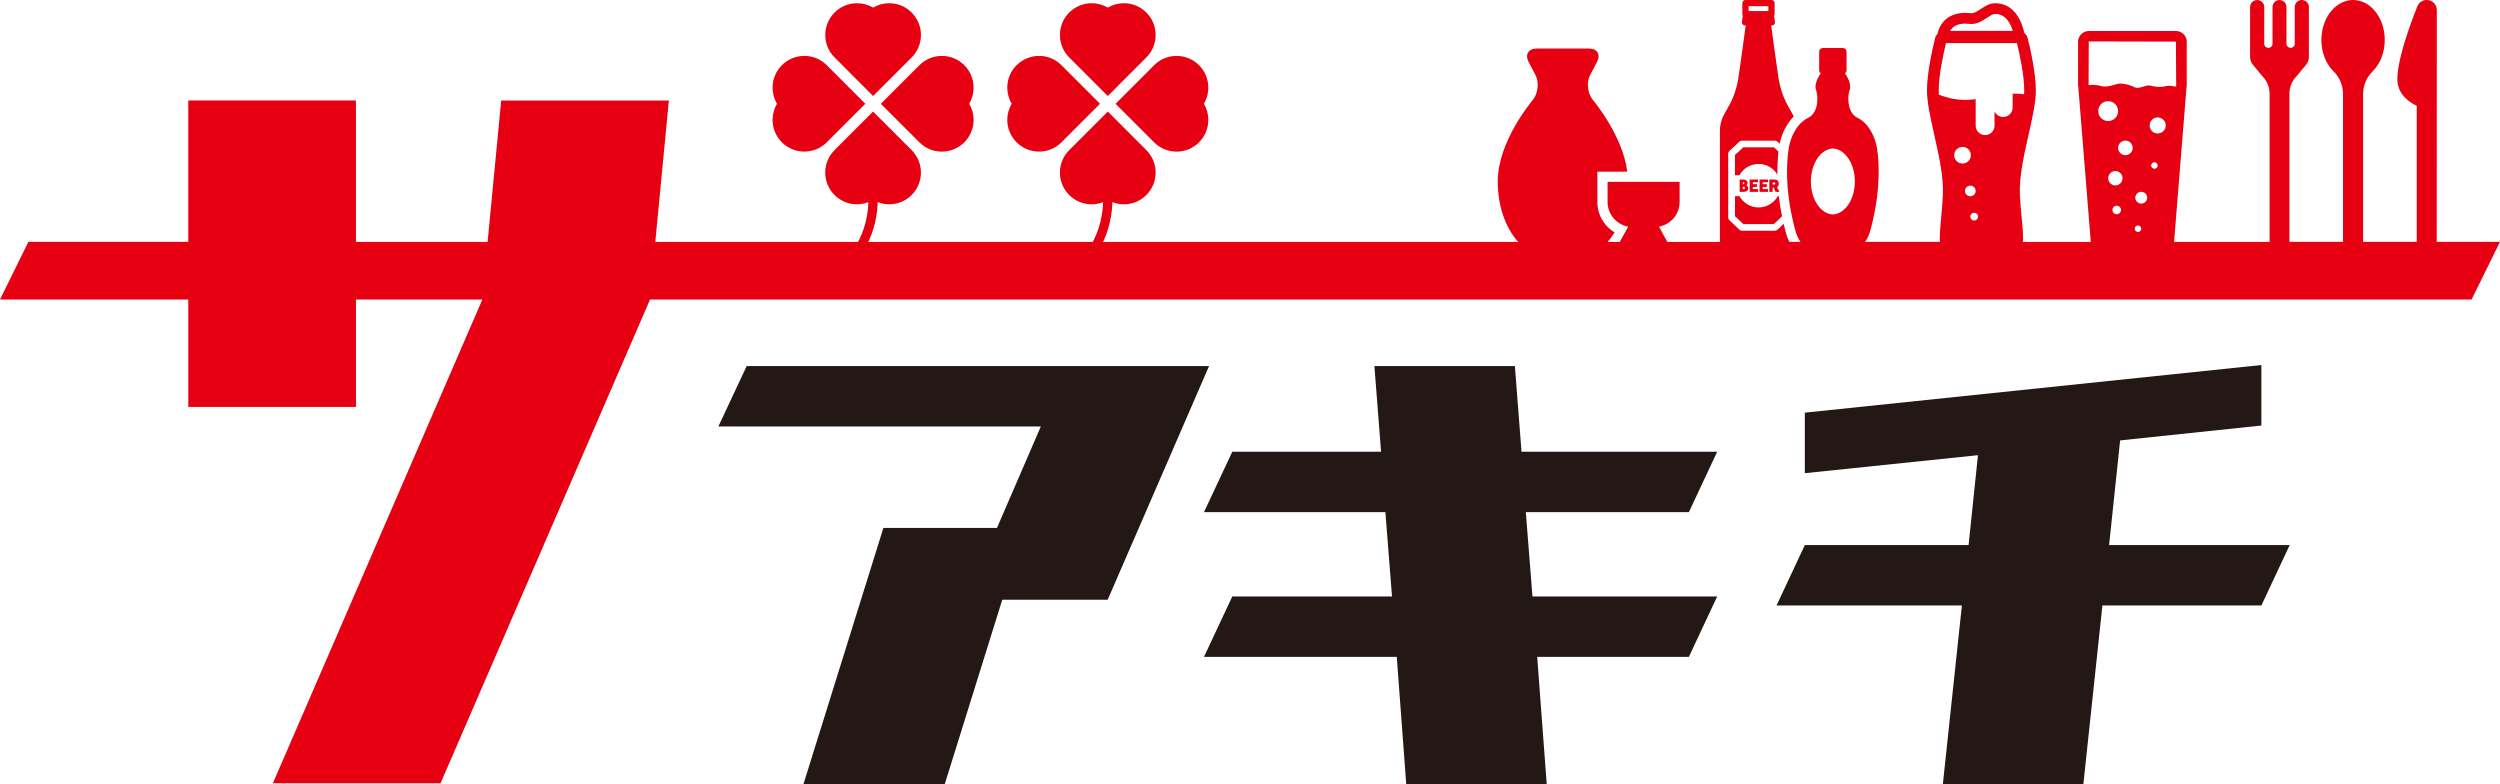
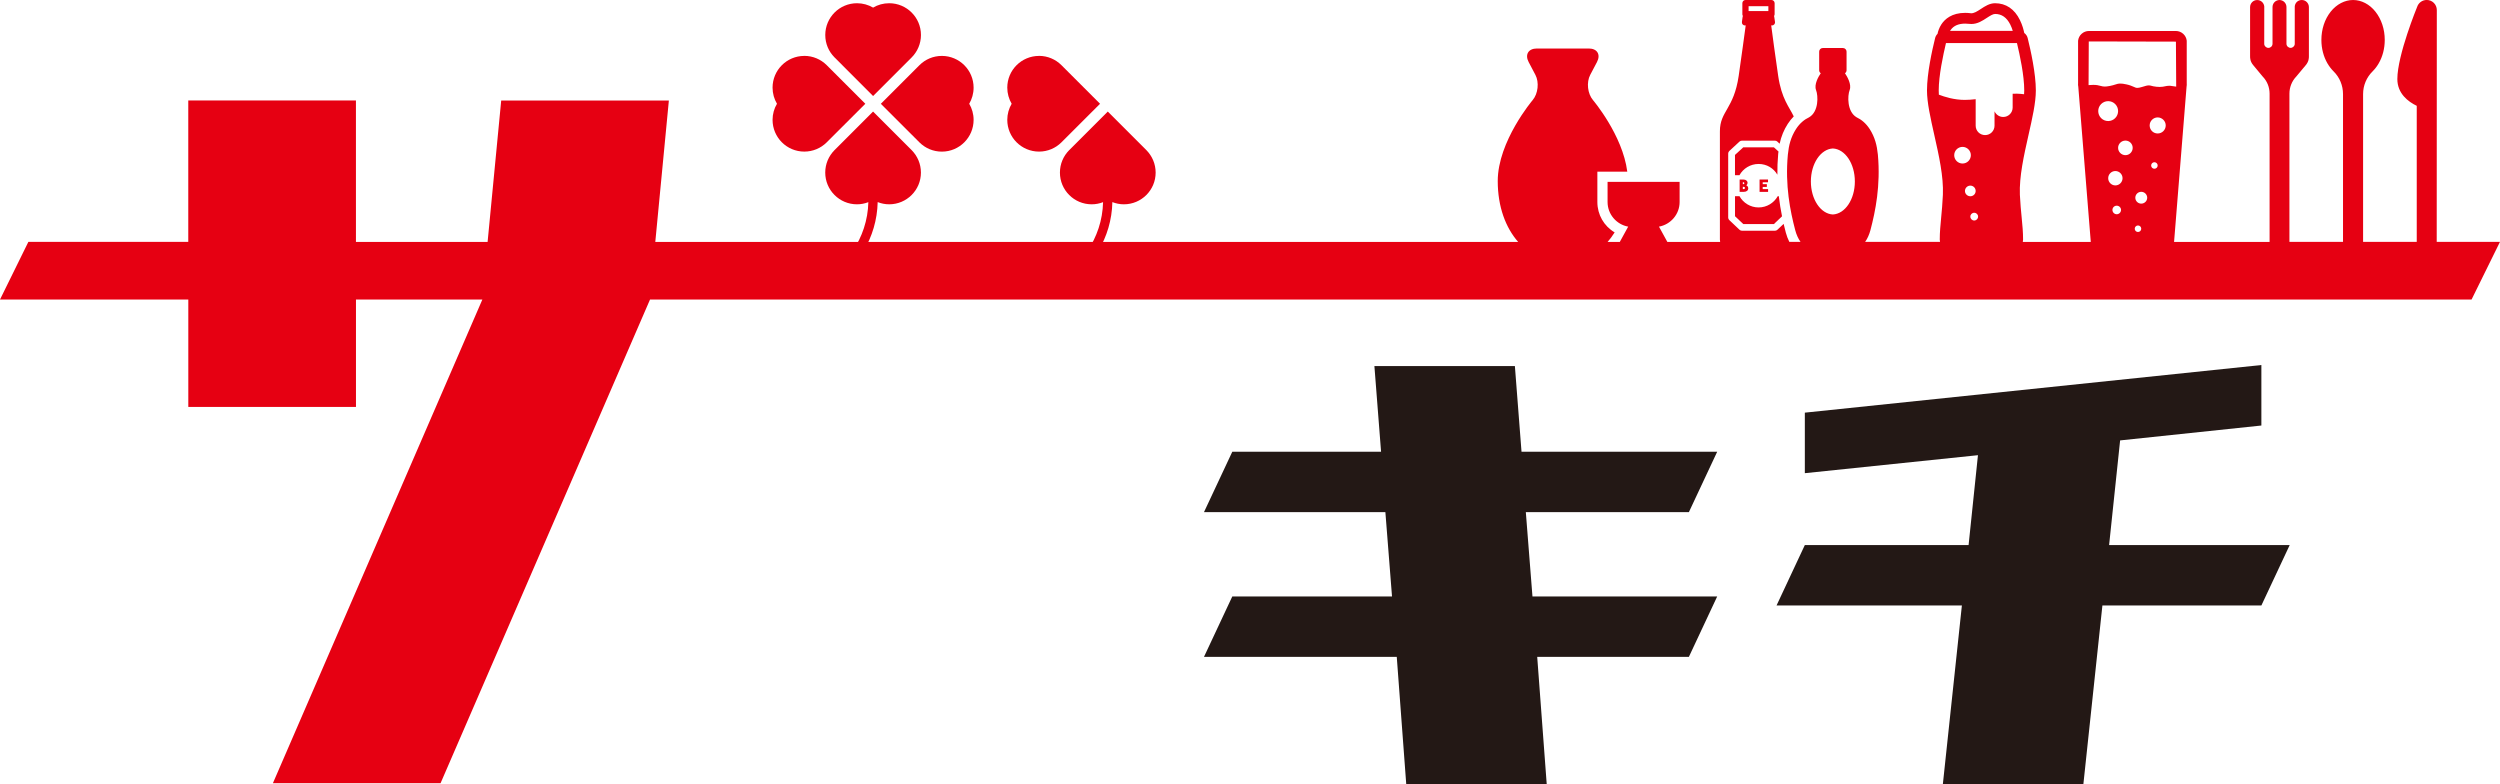
<svg xmlns="http://www.w3.org/2000/svg" viewBox="0 0 742.27 232.92">
  <defs>
    <style>
      .cls-1 {
        isolation: isolate;
      }

      .cls-2 {
        fill: #e60012;
      }

      .cls-3 {
        fill: #231815;
      }

      .cls-4 {
        mix-blend-mode: multiply;
      }
    </style>
  </defs>
  <g class="cls-1">
    <g id="_レイヤー_2" data-name="レイヤー 2">
      <g id="_レイヤー_1-2" data-name="レイヤー 1">
        <g>
          <g class="cls-4">
-             <polygon class="cls-3" points="213.29 126.62 309.03 126.62 296.01 156.74 262.29 156.74 238.52 232.92 280.47 232.92 297.58 178.07 328.88 178.07 358.98 108.68 221.7 108.68 213.29 126.62" />
            <polygon class="cls-3" points="449.78 108.68 408.07 108.68 410.05 134.12 365.88 134.12 357.47 152.06 411.33 152.06 413.3 177.09 365.88 177.09 357.47 195.03 414.71 195.03 417.53 232.92 459.24 232.92 456.41 195.03 501.44 195.03 509.85 177.09 455 177.09 453.03 152.06 501.44 152.06 509.85 134.12 451.75 134.12 449.78 108.68" />
            <polygon class="cls-3" points="671.42 126.34 671.42 108.38 535.87 122.52 535.87 140.49 587.27 135.15 584.49 161.83 535.87 161.83 527.47 179.77 582.5 179.77 576.84 232.92 618.56 232.92 624.22 179.77 671.42 179.77 679.83 161.83 626.21 161.83 629.48 130.76 671.42 126.34" />
          </g>
          <g class="cls-4">
            <path class="cls-2" d="m289.07,35.58c0-1.74-.48-3.38-1.3-4.77.82-1.41,1.3-3.04,1.3-4.79,0-5.2-4.22-9.42-9.43-9.42-2.57,0-4.9,1.03-6.6,2.71l-11.51,11.51,11.51,11.5c1.7,1.67,4.03,2.7,6.6,2.7,5.21,0,9.43-4.23,9.43-9.43Z" />
            <path class="cls-2" d="m238.8,16.6c-5.2,0-9.42,4.22-9.42,9.42,0,1.75.48,3.38,1.31,4.79-.83,1.39-1.31,3.03-1.31,4.77,0,5.21,4.22,9.43,9.42,9.43,2.57,0,4.91-1.03,6.61-2.7l11.51-11.5-11.51-11.51c-1.7-1.67-4.03-2.71-6.61-2.71Z" />
            <path class="cls-2" d="m273.44,10.39c0-5.21-4.23-9.43-9.43-9.43-1.75,0-3.38.47-4.78,1.3-1.4-.82-3.03-1.3-4.78-1.3-5.2,0-9.42,4.22-9.42,9.43,0,2.57,1.02,4.9,2.7,6.6l11.5,11.52,11.51-11.52c1.66-1.7,2.7-4.03,2.7-6.6Z" />
          </g>
          <g class="cls-4">
            <path class="cls-2" d="m256.41,74.52c2.54-4.28,4.06-9.22,4.18-14.52,1.05.42,2.21.66,3.41.66,5.21,0,9.43-4.22,9.43-9.42,0-2.58-1.04-4.9-2.7-6.61l-11.51-11.51-11.5,11.51c-1.67,1.71-2.7,4.03-2.7,6.61,0,5.2,4.22,9.42,9.42,9.42,1.2,0,2.33-.23,3.38-.64-.12,5.37-1.84,10.34-4.65,14.51h3.24Z" />
          </g>
          <g class="cls-4">
-             <path class="cls-2" d="m358.76,35.58c0-1.74-.48-3.38-1.3-4.77.82-1.41,1.3-3.04,1.3-4.79,0-5.2-4.22-9.42-9.43-9.42-2.57,0-4.91,1.03-6.6,2.71l-11.51,11.51,11.51,11.5c1.69,1.67,4.03,2.7,6.6,2.7,5.21,0,9.43-4.23,9.43-9.43Z" />
            <path class="cls-2" d="m308.5,16.6c-5.21,0-9.43,4.22-9.43,9.42,0,1.75.48,3.38,1.3,4.79-.82,1.39-1.3,3.03-1.3,4.77,0,5.21,4.22,9.43,9.43,9.43,2.57,0,4.9-1.03,6.6-2.7l11.51-11.5-11.51-11.51c-1.7-1.67-4.03-2.71-6.6-2.71Z" />
-             <path class="cls-2" d="m343.12,10.39c0-5.21-4.22-9.43-9.43-9.43-1.75,0-3.38.47-4.78,1.3-1.4-.82-3.03-1.3-4.78-1.3-5.22,0-9.43,4.22-9.43,9.43,0,2.57,1.03,4.9,2.7,6.6l11.51,11.52,11.51-11.52c1.67-1.7,2.7-4.03,2.7-6.6Z" />
          </g>
          <g class="cls-4">
            <path class="cls-2" d="m326.09,74.52c2.55-4.28,4.07-9.22,4.18-14.52,1.06.42,2.21.66,3.42.66,5.21,0,9.43-4.22,9.43-9.42,0-2.58-1.04-4.9-2.7-6.61l-11.51-11.51-11.51,11.51c-1.67,1.71-2.7,4.03-2.7,6.61,0,5.2,4.21,9.42,9.43,9.42,1.19,0,2.33-.23,3.38-.64-.13,5.37-1.83,10.34-4.66,14.51h3.23Z" />
          </g>
          <g class="cls-4">
            <polygon class="cls-2" points="524.94 54.12 524.94 53.3 522.43 53.3 522.43 56.97 524.96 56.97 524.96 56.15 523.36 56.15 523.36 55.5 524.59 55.5 524.59 54.68 523.36 54.68 523.36 54.12 524.94 54.12" />
-             <polygon class="cls-2" points="522.01 54.12 522.01 53.3 519.5 53.3 519.5 56.97 522.03 56.97 522.03 56.15 520.43 56.15 520.43 55.5 521.65 55.5 521.65 54.68 520.43 54.68 520.43 54.12 522.01 54.12" />
            <path class="cls-2" d="m517.7,53.3h-1.19v3.66h1.28c.77,0,1.28-.42,1.28-1.06,0-.52-.38-.79-.6-.9.26-.13.39-.45.39-.74,0-.54-.49-.95-1.17-.95Zm-.24.8h.11c.21,0,.34.12.34.3s-.12.28-.32.28h-.13v-.58Zm.2,2.04h-.2v-.67h.18c.14,0,.45.04.45.32,0,.22-.15.36-.42.36Z" />
-             <path class="cls-2" d="m526.9,53.3h-1.57v3.67h.99v-1.3h.25l.62,1.3h1.15l-.76-1.38c.38-.18.55-.55.55-1.16,0-.67-.49-1.13-1.23-1.13Zm-.14,1.5h-.44v-.62h.42c.23,0,.36.11.36.29,0,.21-.13.34-.35.34Z" />
            <path class="cls-2" d="m517.58,43.75l-2.45,2.25v6.02h1.33c1.1-1.99,3.24-3.34,5.68-3.34s4.46,1.28,5.58,3.19c-.03-1.97.05-4.04.24-6.2v-.02c.03-.23.05-.44.09-.66l-1.37-1.25h-9.11Z" />
            <path class="cls-2" d="m515.13,64.19l2.46,2.33h9.1l2.41-2.3c-.37-1.84-.71-3.84-.96-5.97h-.31c-1.11,1.98-3.24,3.34-5.68,3.34s-4.58-1.35-5.68-3.34h-1.33v5.94Z" />
            <path class="cls-2" d="m723.48,71.82l.03-68.83c0-1.66-1.34-3-2.99-3-1.35,0-2.47.87-2.86,2.08,0,0-5.87,14.27-5.87,21.4,0,4.32,3.23,6.73,5.76,7.95v40.39s-15.93,0-15.93,0V27.93c0-2.54,1.02-4.97,2.83-6.75.67-.67,1.27-1.45,1.79-2.34,1.19-2.04,1.81-4.46,1.81-6.99,0-3.16-.98-6.13-2.76-8.38-1.74-2.21-4.17-3.47-6.64-3.47s-4.9,1.27-6.65,3.47c-1.78,2.24-2.76,5.22-2.76,8.38,0,2.54.63,4.96,1.81,6.99.53.89,1.13,1.68,1.8,2.34,1.81,1.78,2.81,4.21,2.81,6.75v43.89h-15.91V27.81c0-1.92.73-3.74,2.06-5.12l2.71-3.25c1.01-1.15,1.01-2.21,1.01-2.73V2.11c0-1.16-.95-2.11-2.1-2.11s-2.01.83-2.1,1.92c-.01.05,0,11.17,0,11.17-.04.62-.6,1.12-1.22,1.12-.67,0-1.24-.54-1.24-1.21V2.11c0-1.02-.72-1.9-1.74-2.07-.11-.03-.21-.03-.33-.04h0c-.12,0-.22.01-.33.04-1.02.17-1.74,1.04-1.74,2.07v10.9c-.01.67-.56,1.21-1.23,1.21-.62,0-1.18-.5-1.23-1.12,0,0,.01-11.12.01-11.17-.1-1.09-1.01-1.92-2.1-1.92-1.17,0-2.11.95-2.11,2.11v14.59c0,.52,0,1.58,1.01,2.73l2.7,3.25c1.35,1.38,2.08,3.2,2.08,5.12v44.02h-28.36l3.71-46.1c.06-.33.08-.65.05-.99v-12.64c-.08-.8-.46-1.52-1.05-2.06-.62-.55-1.35-.84-2.17-.84h-25.82c-.81,0-1.56.29-2.17.84-.6.54-.96,1.26-1.05,2.06v12.64c-.03.34-.02.66.06.99l3.71,46.1h-20.18c.06-.31.08-.56.08-.7,0-2.19-.19-4.21-.42-6.55-.2-1.95-.4-4.16-.53-6.74-.22-5.4,1.19-11.67,2.56-17.75,1.12-4.95,2.18-9.61,2.18-13.23,0-5.03-1.52-11.91-2.43-15.57-.15-.62-.53-1.15-1.01-1.49-.17-.88-.55-2.36-1.28-3.83-1.6-3.3-4.17-5.01-7.4-5.01-1.61,0-2.99.9-4.19,1.69-1.1.72-2.12,1.39-3.01,1.28-.58-.07-1.13-.11-1.66-.11-3.98,0-6.03,1.85-7.05,3.39-.72,1.1-1.03,2.18-1.16,2.84-.33.32-.59.75-.71,1.23-.91,3.66-2.42,10.54-2.42,15.57,0,3.62,1.06,8.28,2.17,13.23,1.37,6.08,2.78,12.35,2.55,17.75-.11,2.59-.33,4.79-.51,6.74-.22,2.33-.42,4.35-.42,6.55,0,.14.02.39.08.7h-22.24c.69-.97,1.22-2.15,1.58-3.49,1.48-5.63,3.04-13.21,2.21-22.4-.28-2.8-.89-5.2-2.43-7.61-1.14-1.76-2.49-2.83-3.9-3.5-2.84-1.67-2.72-6.37-2.05-8.09.63-1.65-.71-3.98-1.39-4.99.29-.2.47-.52.47-.88v-5.53c0-.59-.48-1.07-1.06-1.07h-6.02c-.58,0-1.05.48-1.05,1.07v5.53c0,.37.18.69.47.88-.69,1.01-2.03,3.33-1.4,4.99.67,1.72.81,6.42-2.05,8.09-1.4.66-2.76,1.74-3.9,3.5-1.54,2.41-2.14,4.8-2.42,7.61-.85,9.18.71,16.76,2.19,22.4.35,1.34.89,2.52,1.58,3.49h-3.33c-.42-.85-.78-1.76-1.04-2.75-.22-.83-.44-1.7-.65-2.6l-1.85,1.75c-.19.18-.44.28-.68.28h-9.88c-.26,0-.5-.1-.69-.28l-3.05-2.89c-.19-.18-.31-.44-.31-.71v-19.05c0-.27.12-.54.32-.73l3.04-2.81c.19-.17.44-.26.68-.26h9.88c.24,0,.49.09.66.26l.69.64c.49-2.23,1.26-4.09,2.42-5.9.53-.82,1.13-1.55,1.77-2.21-1.32-2.81-3.61-5.18-4.62-12.03-.89-6.05-1.68-12.01-2.07-14.98h.21c.58,0,.99-.47.91-1.05l-.22-1.51c-.01-.08-.03-.16-.06-.24.1-.15.17-.33.17-.51V.93c0-.51-.42-.93-.92-.93h-7.74c-.51,0-.92.42-.92.93v3.31c0,.18.06.36.16.51-.03.08-.04.16-.08.24l-.21,1.51c-.08.58.32,1.05.9,1.05h.22c-.4,2.97-1.2,8.92-2.08,14.98-1.44,9.87-5.58,10.45-5.58,16.45v32.14c0,.24.03.47.07.71h-15.67l-2.49-4.54c3.47-.63,6.13-3.66,6.13-7.31v-5.99h-21.39v5.99c0,3.64,2.65,6.68,6.12,7.31l-2.49,4.54h-3.62c.76-.87,1.46-1.82,2.09-2.83-3.19-1.89-5.13-5.27-5.13-9.01v-9.02h8.88c-1.38-10.89-10.18-21.25-10.18-21.25-1.62-1.91-1.99-5.29-.82-7.5l2-3.79c1.17-2.22.08-4.03-2.42-4.03h-15.43c-2.51,0-3.6,1.81-2.43,4.03l2,3.79c1.17,2.22.8,5.59-.81,7.5,0,0-10.37,12.22-10.37,24.04,0,7.63,2.35,13.83,6.07,18.08H194.56l4.03-42h-49.78l-4.04,42h-39.09V29.82h-49.78v42H8.42L0,88.93h55.91v31.89h49.78v-31.89h37.53l-62.19,143.6h49.78l62.19-143.6h540.83l8.43-17.11h-18.79Zm-95.41-16.77c-1.17,0-2.13-.96-2.13-2.14s.96-2.13,2.13-2.13,2.13.96,2.13,2.13-.96,2.14-2.13,2.14Zm1.68,7.28c0,.7-.58,1.28-1.28,1.28s-1.27-.58-1.27-1.28.56-1.26,1.27-1.26,1.28.57,1.28,1.26Zm-.87-18.43c0-1.19.98-2.16,2.18-2.16s2.15.97,2.15,2.16-.96,2.17-2.15,2.17-2.18-.97-2.18-2.17Zm-2.95-7.96c-1.63,0-2.95-1.32-2.95-2.96s1.32-2.95,2.95-2.95,2.95,1.32,2.95,2.95-1.32,2.96-2.95,2.96Zm8.85,31c.54,0,.97.43.97.97s-.43.97-.97.97-.96-.44-.96-.97.43-.97.96-.97Zm-.79-8.23c0-.97.79-1.76,1.76-1.76s1.77.79,1.77,1.76-.8,1.75-1.77,1.75-1.76-.79-1.76-1.75Zm4.26-21.47c0-1.31,1.08-2.38,2.38-2.38s2.39,1.07,2.39,2.38-1.06,2.39-2.39,2.39-2.38-1.07-2.38-2.39Zm2.38,11.89c0,.54-.42.97-.97.97s-.97-.44-.97-.97.44-.97.97-.97.97.45.97.97Zm-20.52-23.87l.06-12.96,25.88.06c.04,9.08.08,12.24.08,13.36-.36-.03-.76-.09-1.28-.18-.29-.06-.55-.08-.8-.08-.44,0-.82.08-1.24.16-.4.09-.87.19-1.58.19-.26,0-.58-.02-.93-.05-.84-.09-1.24-.2-1.52-.28-.24-.07-.47-.13-.78-.13-.44,0-.92.12-2.06.48-.58.18-1.01.26-1.34.26-.4,0-.65-.11-1.12-.33-.51-.22-1.12-.49-2.09-.7-.84-.19-1.4-.25-1.83-.25-.64,0-1.06.13-1.56.3-.37.12-.83.27-1.58.41-.68.13-1.15.18-1.53.18-.46,0-.74-.08-1.13-.18-.29-.09-.62-.17-1.06-.24-.39-.07-.81-.08-1.24-.08-.49,0-.97.03-1.39.07Zm-35.1,33.01c-.87,0-1.6-.7-1.6-1.57s.72-1.59,1.6-1.59,1.58.71,1.58,1.59-.71,1.57-1.58,1.57Zm2.3,6.04c0,.64-.51,1.16-1.15,1.16s-1.15-.51-1.15-1.16.51-1.14,1.15-1.14,1.15.5,1.15,1.14Zm-4.62-15.76c-1.37,0-2.47-1.11-2.47-2.47s1.11-2.47,2.47-2.47,2.47,1.11,2.47,2.47-1.1,2.47-2.47,2.47Zm-3.51-39.67c.87-1.24,2.31-1.87,4.31-1.87.42,0,.83.03,1.28.08.18.03.38.03.56.03,1.82,0,3.29-.97,4.58-1.82.93-.6,1.8-1.16,2.45-1.16,1.96,0,3.43,1.03,4.51,3.15.33.65.56,1.31.73,1.88h-18.62c.06-.1.12-.21.2-.3Zm-3.52,19.21c-.03-.44-.04-.86-.04-1.25,0-4.38,1.3-10.44,2.15-14.05h21.08c.88,3.62,2.16,9.68,2.16,14.05,0,.36-.03.75-.05,1.14-.57-.08-1.29-.14-2.15-.17-.39-.01-.8,0-1.24.03v4.09c0,1.55-1.25,2.8-2.8,2.8-1.15,0-2.13-.69-2.58-1.68v4.26c0,1.55-1.24,2.8-2.8,2.8s-2.8-1.24-2.8-2.8v-7.86c-1.1.13-2.21.21-3.26.21-3.11,0-5.93-.88-7.69-1.56Zm-31.47,15.99c3.63.19,6.53,4.48,6.53,9.8s-2.9,9.61-6.53,9.8c-3.62-.18-6.53-4.48-6.53-9.8s2.91-9.61,6.53-9.8Zm-25.02-42.24h5.87v1.45h-5.87v-1.45Z" />
          </g>
        </g>
      </g>
    </g>
  </g>
</svg>